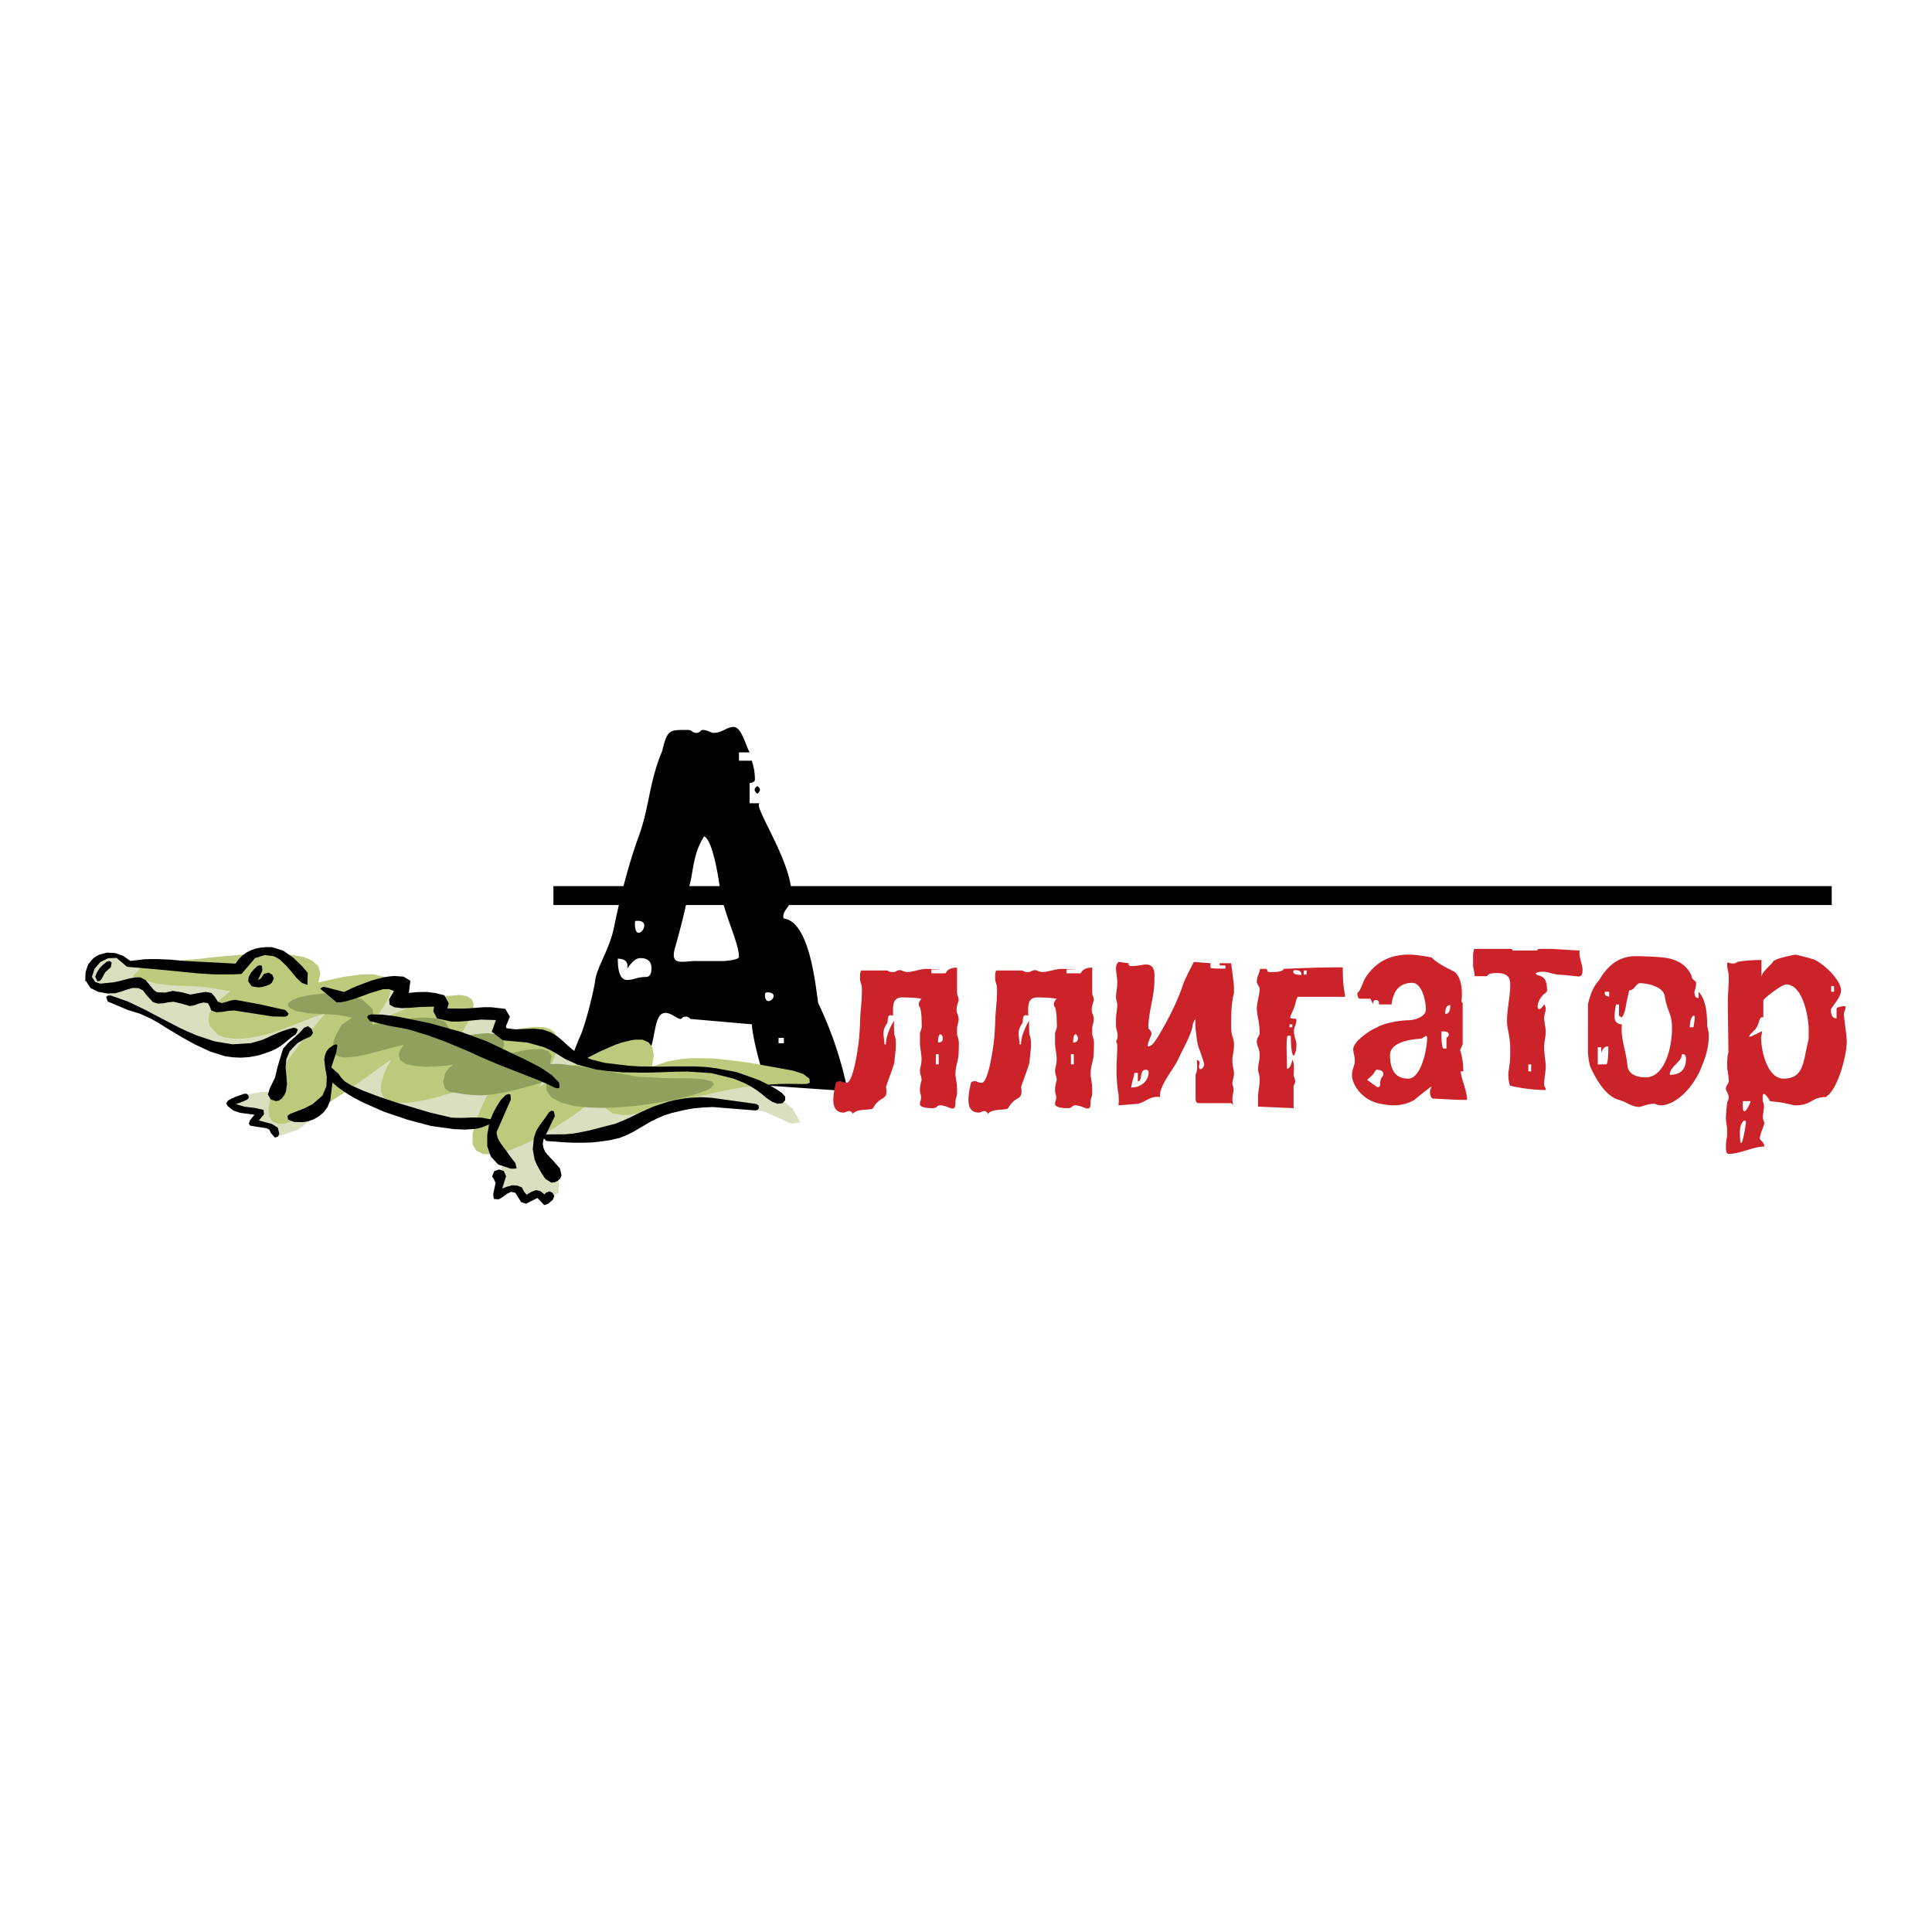
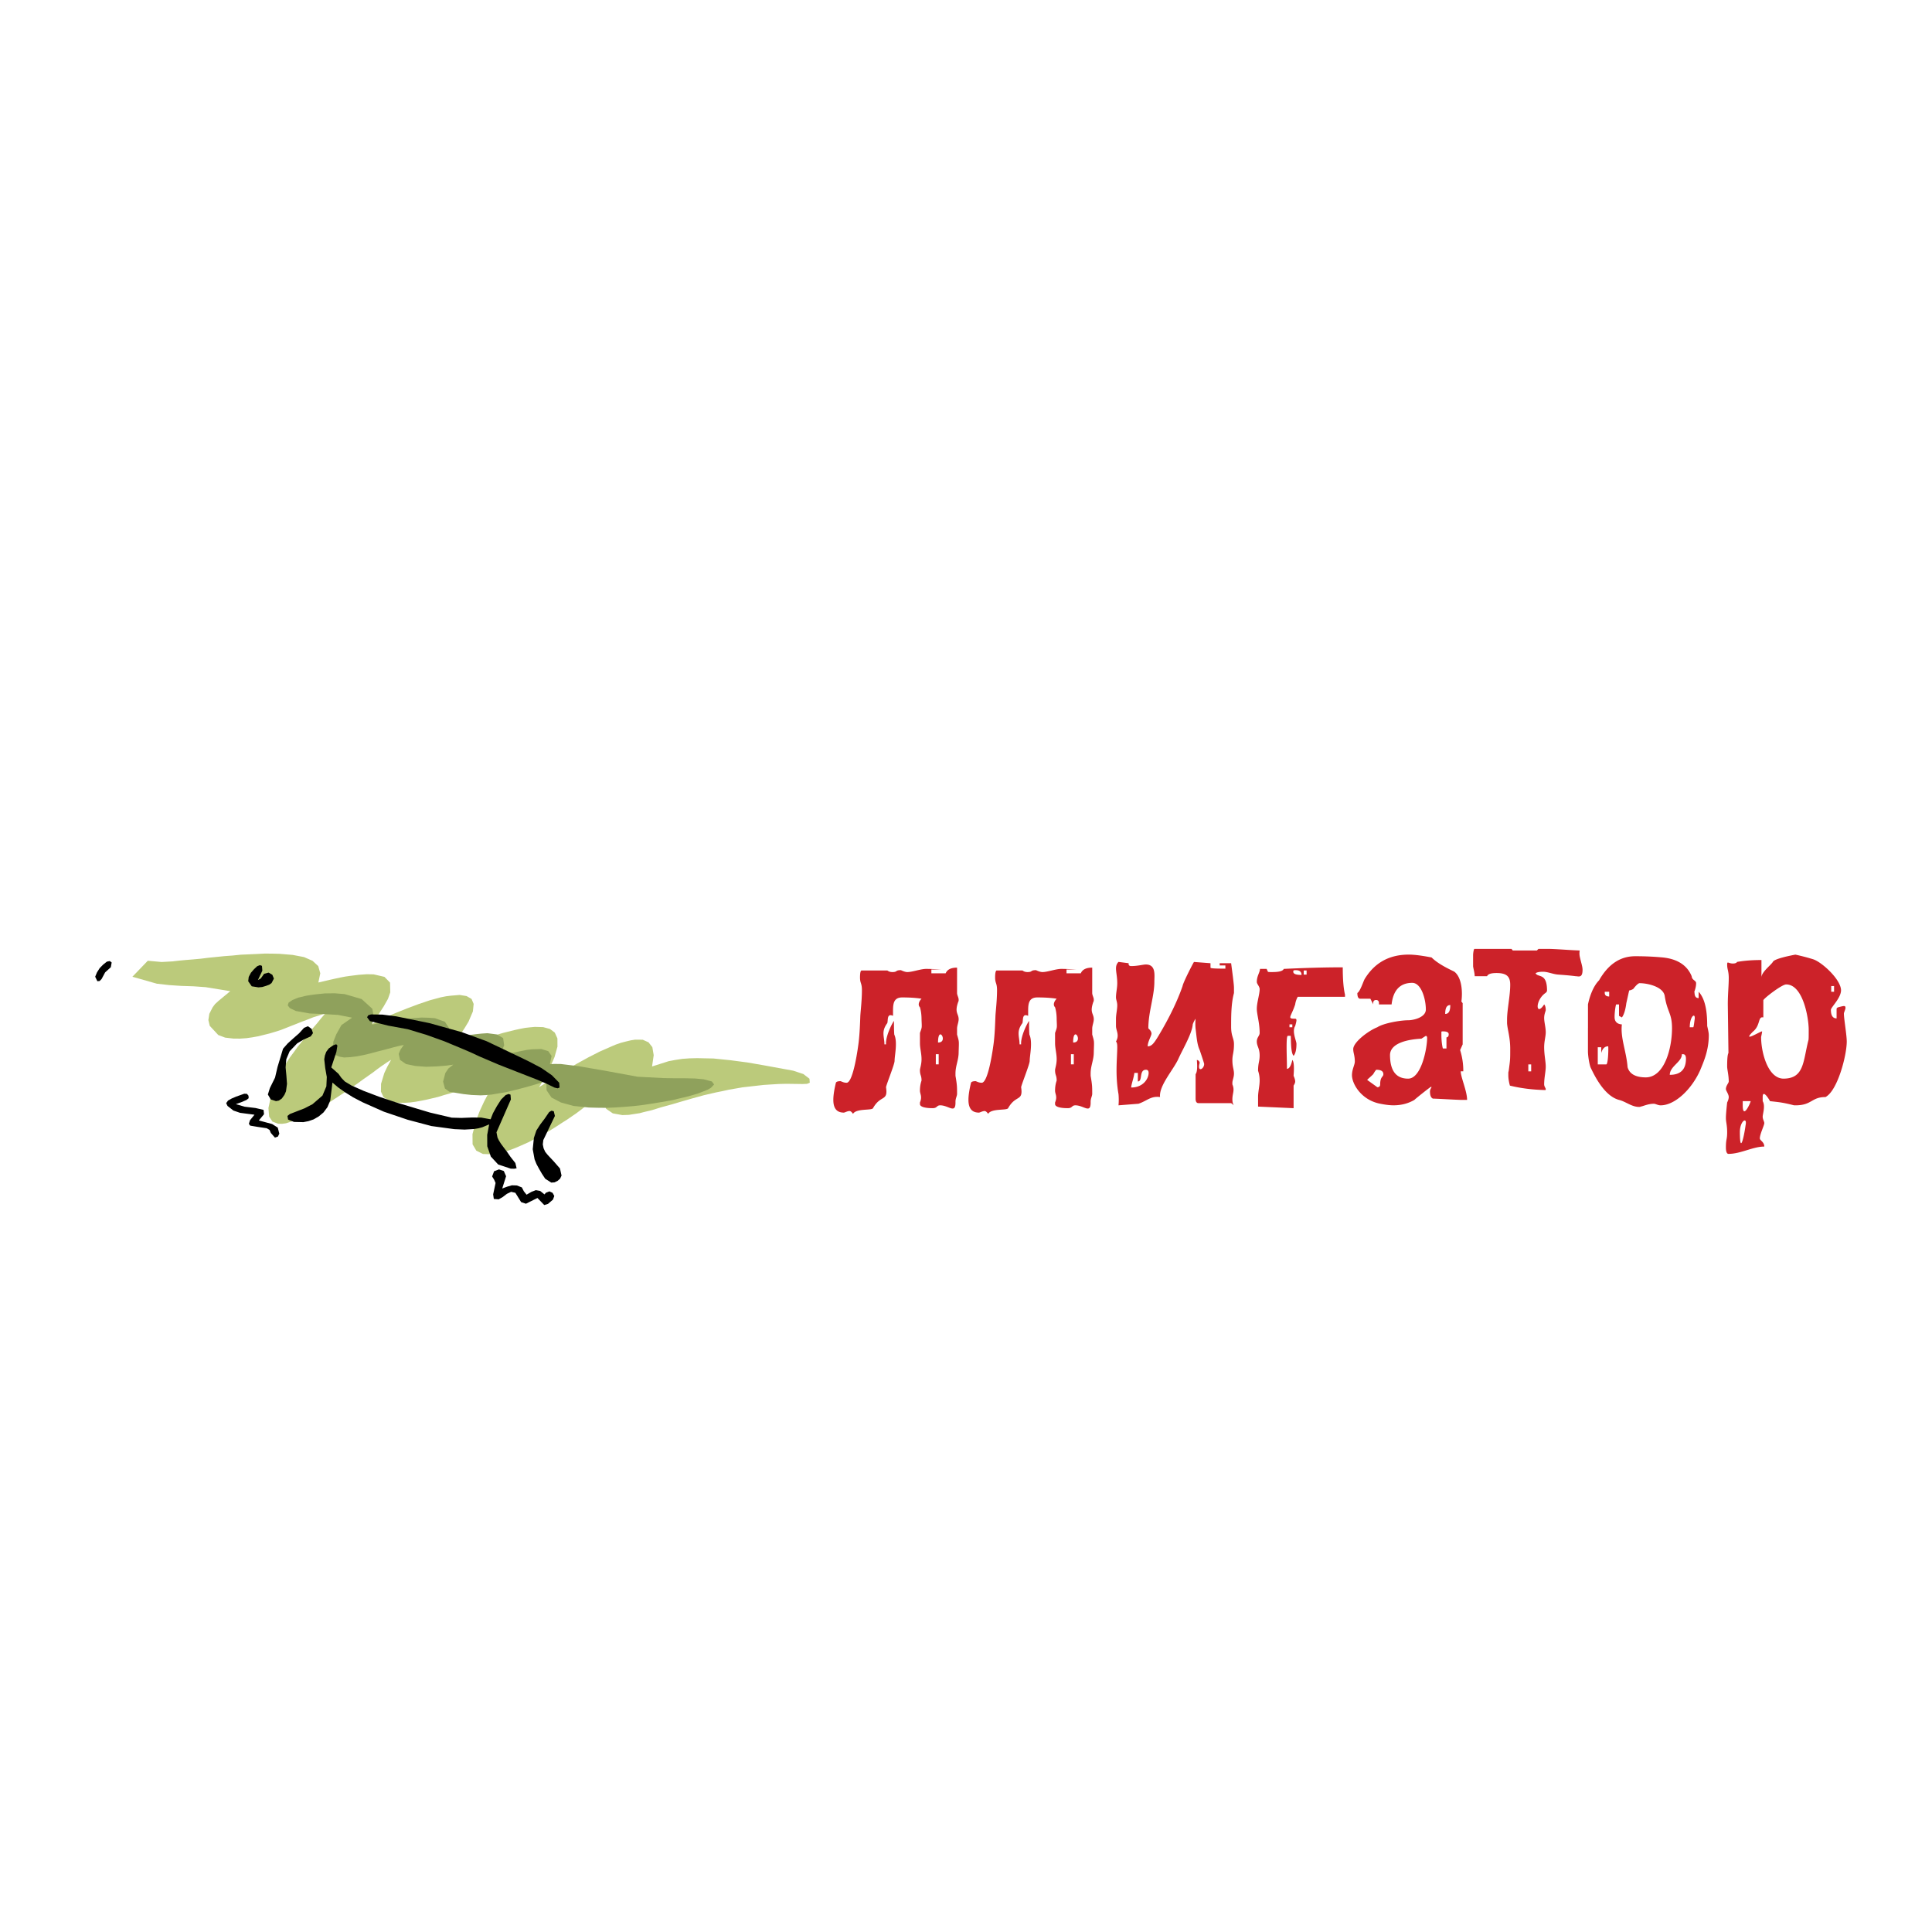
<svg xmlns="http://www.w3.org/2000/svg" width="2500" height="2500" viewBox="0 0 192.756 192.756">
-   <path fill-rule="evenodd" clip-rule="evenodd" fill="#fff" d="M0 0h192.756v192.756H0V0z" />
-   <path d="M71.19 73.12c-.237 0-.65-.294-1.063-.294-.294 0-.235.294-.648.294-.471 0-.354-.294-.885-.294-1.827 0-2.004-.06-2.535 2.123-1.357 3.244-1.238 5.602-2.418 8.728-.944 2.654-1.711 5.603-2.359 8.729-.413 2.183-1.651 3.951-1.887 5.308-.06.767-1.004 4.719-1.592 5.84-.893 2.122-1.364 3.892-1.364 5.308h4.312v-.885c.649 0 1.002.295 1.062.885.767-.059 2.182-.236 2.654.235-.177-1.356 0-2.948.531-4.776.53-1.828.353-4.188 2.359-2.89.294.176.472.235.53.235.177 0 .119-.235.531-.235.413 0 .354.235.53.235l6.076.531c-.059.825 1.18 6.133 1.828 6.133l7.726.531a37.584 37.584 0 0 0-2.949-8.788c-.294-2.005-.884-8.08-3.42-8.434-.06-.059-.06-.117-.06-.236 0-.648 1.004-1.238.827-2.123 0-3.48-4.07-9.141-3.126-9.141h-1.062v-2.006c.354-.058.53-.177.53-.353 0-1.18-.353-1.888-.294-1.888h-1.298v-.826h1.062c-.413-.767-.825-2.536-1.592-2.536-.709 0-1.122.59-2.006.59zm4.365 5.308c-.354.236-.354.472 0 .767.353-.295.353-.531 0-.767zm-5.309 5.013c.944.354 1.593 5.131 1.593 5.308.471 2.654 1.887 5.308 1.887 6.723 0 .295-1.355.413-1.593.413h-2.535c-1.357-.06-2.831.649-2.241-1.356.412-1.475.884-3.186 1.297-5.25.059-.767.236-1.297.294-1.592.296-1.65.414-2.831 1.298-4.246zm-6.605 8.434c1.593 0-.296 2.477-.296.294 0-.118 0-.235.06-.294h.236zm-1.061 4.777c.472-.708.884-1.062 1.297-1.062.767 0 1.121.354 1.121 1.002 0 .59-.177.885-.59.885-.885 0-1.18.295-1.828.295-.649 0-.943-.707-.943-2.123.766 0 1.06.354.943 1.003zm13.8 2.418c.059-.06.117-.06.235-.06 1.415.06-.235 1.711-.295.295 0-.117 0-.176.06-.235zm1.828 5.013h-.531v-.53h.531v.53zm-16.69 1.828h-.768v-.531h.767v.531h.001z" fill-rule="evenodd" clip-rule="evenodd" />
  <path d="M92.354 96.667c-.602.031-1.329.316-1.836.316-.252 0-.633-.189-.633-.189-.6 0-.315.189-.854.189-.349 0-.475-.158-.506-.158h-2.563c-.095 0-.158.221-.158.695 0 .602.19.539.19 1.267 0 1.013-.127 2.025-.159 2.563-.031.854-.062 1.708-.158 2.562-.063.57-.539 4.082-1.202 4.114-.349 0-.539-.158-.633-.158-.252 0-.411.063-.443.158-.162.665-.257 1.234-.257 1.709 0 .858.352 1.27 1.048 1.27.095 0 .349-.158.569-.158.095 0 .222.095.349.285.317-.57 1.868-.316 1.994-.57.76-1.364 1.519-.633 1.297-2.092.063-.349.854-2.278.854-2.627 0-.538.317-1.867-.031-2.626-.032-.412-.032-.887-.032-1.361-.252.348-.854 1.614-.791 2.342h-.159c0-.791-.348-1.266.285-2.12.095-.285-.063-1.014.569-.728.032-.823-.158-1.836.918-1.836.664 0 1.329.032 1.93.127-.222.222-.411.602-.158.854.096.317.158.729.158 1.203.032.886.063.729-.158 1.36v1.014c0 .537.158 1.012.158 1.614 0 .506-.158.916-.158 1.075 0 .538.158.506.158 1.044 0 .031-.158.38-.158 1.013 0 .348.253.57 0 1.175v.158c0 .285.539.411 1.266.411.475 0 .38-.284.76-.284.854 0 1.55.917 1.519-.349 0-.352.158-.573.158-.794 0-.729 0-.887-.158-1.805v-.221c0-.792.316-1.33.316-2.121.032-1.171.063-1.013-.158-1.771v-.602c0-.285.158-.634.158-.918 0-.601-.442-.634-.031-1.772.031-.032.031-.095.031-.189 0-.222-.158-.442-.158-.665V96.54c-.602 0-.981.189-1.139.569h-1.424v-.38h1.012c-.539-.031-1.044-.062-1.582-.062zm1.234 7.342c0-1.836 1.076.031 0 0zm.064 2.183h-.285v-1.014h.285v1.014zm12.182-9.525c-.6.031-1.328.316-1.836.316-.252 0-.631-.189-.631-.189-.602 0-.316.189-.855.189-.348 0-.475-.158-.506-.158h-2.564c-.094 0-.158.221-.158.695 0 .602.191.539.191 1.267 0 1.013-.127 2.025-.158 2.563-.033.854-.062 1.708-.158 2.562-.064.57-.539 4.082-1.203 4.114-.348 0-.537-.158-.633-.158-.254 0-.412.063-.443.158-.163.665-.257 1.234-.257 1.709 0 .858.352 1.27 1.047 1.27.096 0 .348-.158.57-.158.096 0 .221.095.348.285.316-.57 1.867-.316 1.994-.57.758-1.364 1.518-.633 1.297-2.092.064-.349.854-2.278.854-2.627 0-.538.318-1.867-.031-2.626-.031-.412-.031-.887-.031-1.361-.252.348-.854 1.614-.791 2.342h-.158c0-.791-.348-1.266.285-2.12.094-.285-.062-1.014.57-.728.029-.823-.158-1.836.916-1.836.664 0 1.33.032 1.932.127-.223.222-.412.602-.16.854.098.317.16.729.16 1.203.031.886.062.729-.16 1.36v1.014c0 .537.16 1.012.16 1.614 0 .506-.16.916-.16 1.075 0 .538.16.506.16 1.044 0 .031-.16.38-.16 1.013 0 .348.256.57 0 1.175v.158c0 .285.539.411 1.268.411.475 0 .381-.284.76-.284.854 0 1.551.917 1.52-.349 0-.352.158-.573.158-.794 0-.729 0-.887-.158-1.805v-.221c0-.792.314-1.33.314-2.121.033-1.171.064-1.013-.156-1.771v-.602c0-.285.156-.634.156-.918 0-.601-.441-.634-.031-1.772.031-.032.031-.095.031-.189 0-.222-.156-.442-.156-.665V96.54c-.604 0-.982.189-1.141.569h-1.424v-.38h1.014c-.541-.031-1.047-.062-1.586-.062zm1.234 7.342c0-1.836 1.077.031 0 0zm.065 2.183h-.285v-1.014h.285v1.014zm4.461-10.221c-.475.475-.125 1.075-.125 2.12 0 .507-.127.949-.127 1.424 0 .222.127.443.127.791 0 .412-.127.918-.127 1.329v.729c0 .474.379.886 0 1.55.094.096.127.254.127.538 0 1.14-.223 2.722.125 4.715.033.38.033.764 0 1.112l1.994-.158c.855-.289 1.234-.796 2.15-.669-.125-1.14 1.363-2.753 1.838-3.829.379-.854 1.359-2.5 1.424-3.418.062-.189.158-.38.285-.569a5.195 5.195 0 0 0 0 1.013c.094.665.125 1.52.41 2.12.064.19.475 1.393.443 1.393 0 .507-.729.886-.443-.127a.335.335 0 0 0-.285-.284c.064.728.033 1.203-.125 1.424v2.437c0 .289.094.447.283.447h3.262l.283.222c-.096-.096-.158-.316-.158-.605 0-.601.254-.886 0-1.487v-.158c0-.254.158-.538.158-.917 0-.412-.158-.665-.158-1.33 0-.602.158-.728.158-1.613 0-.602-.283-.76-.283-1.74 0-1.045 0-2.312.283-3.355v-.537c0-.349-.189-1.709-.283-2.438h-1.141v.222h.568v.317c-.6 0-1.486 0-1.486-.096v-.443l-1.645-.126c-.033 0-1.078 2.024-1.141 2.405-.537 1.55-1.361 3.228-2.404 4.968-.477.791-.697 1.044-1.076 1.044 0-.475.379-1.044.379-1.266 0-.285-.314-.506-.314-.538 0-1.614.6-3.196.6-4.62 0-.665.189-1.74-.855-1.74-.252 0-.822.158-1.455.158-.189 0-.285-.095-.252-.285l-1.014-.13zm1.931 11.929c.506-.031.094-1.139.789-1.171.191 0 .285.096.285.316 0 .539-.506 1.456-1.74 1.456 0-.285.285-1.044.316-1.456h.35v.855zm14.557-11.233c-.096.222-.475.316-1.172.316-.252 0-.379 0-.41-.032l-.127-.284h-.666c0 .348-.314.695-.314 1.297 0 .222.283.443.283.728 0 .507-.283 1.33-.283 1.963 0 .538.283 1.393.283 2.404 0 .285-.283.444-.283.854 0 .475.283.665.283 1.393 0 .602-.158.728-.158 1.52 0 .031.158.38.158.98 0 .538-.158 1.107-.158 1.646v.953l3.545.158v-2.251c.094-.157.158-.284.158-.411 0-.158-.064-.349-.158-.569 0-.126.127-1.329-.127-1.582-.127.601-.316.887-.537.887 0-.76-.033-1.488-.033-2.152 0-.76.033-1.14.127-1.14h.285c.031.506 0 1.709.285 1.994.189-.222.285-.602.285-1.203 0-.285-.475-1.234-.127-1.771.096-.316.127-.507.127-.57 0-.095-.031-.158-.127-.158-.855 0-.412-.157 0-1.424a2.12 2.12 0 0 1 .254-.759h4.715v-.223c-.158-.664-.223-1.582-.223-2.721-1.899-.001-3.86.062-5.885.157zm.98.158c.062-.031.127-.031.221-.031.379 0 .57.157.57.474-.537 0-.822-.095-.822-.316 0-.063 0-.096.031-.127zm1.299.41h-.287v-.41h.287v.41zm-1.425 5.254h-.285v-.285h.285v.285zm6.488-3.418c0 .381.094.57.285.57h1.012l.285.569c-.031-.285.062-.442.285-.442.221 0 .316.157.283.442h1.266c.16-1.424.855-2.151 2.059-2.151.916 0 1.359 1.646 1.359 2.658 0 .791-1.234 1.075-1.771 1.075-.76 0-2.438.285-3.07.696-.887.348-2.404 1.487-2.404 2.184 0 .38.158.633.158 1.234 0 .349-.285.76-.285 1.393.031.917.982 2.469 2.816 2.82.475.095.918.158 1.33.158.791 0 1.486-.19 2.088-.542 0-.032 1.582-1.298 1.645-1.298.033 0 .033 0 .064.032-.094.157-.158.285-.158.411 0 .411.094.633.285.728.918.032 1.803.095 2.721.127h.695c0-.886-.633-2.247-.633-2.849h.254a6.87 6.87 0 0 0-.316-2.12l.254-.569v-4.113l-.127-.159c.127-.918.062-2.373-.697-2.975-.285-.157-1.549-.695-2.277-1.424-.98-.19-1.74-.285-2.277-.285-1.963 0-3.418.824-4.4 2.437-.13.223-.444 1.236-.729 1.393zm8.764 2.089c0-.602.16-.886.508-.886-.001.601-.159.886-.508.886zm-.379 1.773c.033-.032.064-.032.158-.032.381 0 .57.096.57.285 0 .19-.064.285-.223.317v1.106h-.348c-.031 0-.158-.601-.158-1.329v-.347h.001zm-1.551.411c.096.032.127.095.127.222 0 1.013-.57 4.051-1.898 4.051-1.201 0-1.805-.791-1.805-2.373.033-1.203 1.836-1.551 3.133-1.615l.443-.285zm-5.854 4.398c0-.031.316-.284.602-.569.158-.285.285-.443.316-.443.475 0 .697.158.697.443s-.318.222-.318 1.013c0 .19-.094.285-.285.285l-1.012-.729zm10.567-11.36c0 .158.16.664.16 1.014h1.234c.096-.223.412-.317.949-.317 1.045 0 1.361.38 1.361 1.171 0 1.107-.316 2.5-.316 3.481v.348c.033.602.316 1.393.316 2.563 0 1.107 0 1.075-.158 2.246-.031.032-.031.158-.031.38 0 .349.062.696.158 1.044 1.043.254 2.184.412 3.545.444.031-.032.031-.063.031-.096 0-.095-.158-.254-.158-.475 0-.664.158-1.266.158-1.772s-.158-1.17-.158-1.93c0-.602.158-1.076.158-1.487 0-.507-.158-1.014-.158-1.425s.158-.696.158-.791c0-.285-.064-.475-.158-.569-.824 1.267-.949-.38.127-1.14.094-.063.158-.157.158-.253 0-1.772-.887-1.266-1.141-1.709.096-.095.35-.158.729-.158.508 0 1.014.254 1.551.284.381.032.949.063 1.709.16.285 0 .697.221.697-.634 0-.349-.16-.76-.285-1.361a1.653 1.653 0 0 1 0-.57c-.982-.031-1.994-.126-2.977-.158h-1.138l-.158.158h-2.404l-.127-.158H147.1c-.035 0-.1.19-.129.57v1.14zm5.795 10.506h-.285v-.695h.285v.695zm5.664-4.335v2.342c0 .349.094 1.107.254 1.582.6 1.297 1.549 2.912 2.846 3.26.666.162 1.268.7 1.996.7.094 0 .125 0 .156-.032.254-.031.729-.284 1.33-.284.158 0 .412.158.664.158 1.424 0 3.102-1.586 3.957-3.517.348-.854.854-1.962.854-3.481 0-.222-.062-.506-.158-.917 0-1.234-.127-2.627-.855-3.418v.633c-.285 0-.41-.19-.41-.57-.096.032.158-.38.158-.917 0-.285-.412-.285-.443-.695-.443-1.077-1.393-1.71-2.848-1.868a29.036 29.036 0 0 0-2.785-.126c-1.488 0-2.689.792-3.607 2.405-.602.602-.949 1.646-1.107 2.405v2.34h-.002zm4.113-3.735c.189-.031.316-.095.412-.158.221-.284.475-.569.633-.569.791 0 2.342.348 2.5 1.266.254 1.646.729 1.708.729 3.228 0 2.025-.76 4.874-2.596 4.905-1.045 0-1.646-.348-1.836-1.013-.125-1.614-.729-2.911-.57-4.272-.473-.031-.727-.284-.727-.727 0-.603.127-1.267.158-1.267h.283v1.14l.285.158c.287-.349.412-1.14.445-1.424.095-.412.188-.856.284-1.267zm-1.994.602c-.285 0-.443-.126-.443-.349v-.126h.443v.475zm8.039 3.069c0-1.171.633-1.551.475-.696-.062.475-.096.696-.127.696h-.348zm-8.83 2.564c.127-.443.348-.665.697-.665.031.507-.031 1.772-.191 1.805h-.854v-1.709h.348v.569zm8.164.126c.191 0 .287.159.287.443 0 1.076-.539 1.614-1.615 1.614 0-.854 1.234-1.298 1.203-2.058h.125v.001zm11.203-9.936c-.506.095-2.119.412-2.246.728-.221.348-1.139 1.013-1.139 1.55v-1.74c-.918 0-1.711.063-2.438.19-.031.096-.189.158-.412.158-.475 0-.57-.285-.57.127 0 .474.158.601.158 1.329 0 .727-.094 1.581-.094 2.626l.064 4.842c-.096.19-.129.634-.129 1.36 0 .285.158.854.158 1.487 0 .158-.283.411-.283.76 0 .158.283.506.283.791 0 .158-.062.349-.158.542-.029.254-.125 1.14-.125 1.551s.125.695.125 1.424c0 .76-.125.633-.125 1.52 0 .41.096.633.254.633 1.232 0 2.436-.729 3.576-.729 0-.475-.445-.602-.445-.822 0-.411.445-1.298.445-1.52 0-.157-.16-.38-.16-.633 0-.284.285-1.076 0-1.555v-.411c0-.791.602.158.729.411.918.1 1.297.131 2.404.416h.127c1.678 0 1.582-.827 3.008-.827 1.201-.633 2.119-4.146 2.119-5.538 0-.664-.285-2.278-.285-2.784 0-.127.158-.411.158-.57 0-.253-.127-.221-.727-.063-.096.032-.16.096-.16.159v.949c-.379 0-.568-.285-.568-.854 0-.254 1.012-1.171 1.012-1.962-.031-1.107-1.994-2.88-2.848-3.102a21.614 21.614 0 0 0-1.708-.443zm-3.197 4.557c0-.158 1.838-1.583 2.279-1.583 1.678 0 2.248 3.323 2.248 4.526 0 .633 0 .98-.031 1.044-.539 2.12-.412 3.829-2.5 3.829-1.551-.031-2.217-2.627-2.217-4.146 0-.032.127-.57.094-.57-.188 0-2.055 1.172-.916.032.791-.634.475-1.551 1.043-1.424V99.8zm7.058-.855h-.285v-.569h.285v.569zm-8.324 10.917c.033.067-.789 1.935-.789.416v-.416h.789zm-1.074 3.075c0-1.107.76-1.582.568-.665-.158 1.17-.568 2.974-.568.665z" fill-rule="evenodd" clip-rule="evenodd" fill="#cc2229" />
-   <path fill="none" stroke="#000" stroke-width="1.888" stroke-miterlimit="2.613" d="M55.216 89.352h127.536" />
-   <path fill-rule="evenodd" clip-rule="evenodd" fill="#d9e0c0" d="M10.615 99.022l.738.867 4.015 1.78 5.194 2.773 4.516.586 3.846-1.627 1.61-.216-1.973 1.345-.527 2.253-.149 2.119-1.918.047-1.893.374-1.016.852.815.537 2.209.294-.828.995 1.479.346.941 1.06 2.071-.704 2-1.463 1.553-3.573 2.224 1.709 5.17 1.926 5.065 1.308 3.343-.531-.112 2.598 1.264 1.261-.657 1.752.1 1.583 1.982-.749.651 1.241 1.219-.556.787.654 1.391-.863.045-1.673-1.765-2.195.066-1.767 2.661.375 3.905-.399 6.951-3.153 4.325-.078 4.345.793 2.707 1.227.881-.165-.769-1.368-2.314-1.853-4.227-1.83-6.538-.093-5.654-.381-2.802-1.249-2.563-1.317-4.82-.88.135-1.528-5.359-.163-.864-1.39-3.584-.021-.1-1.582-6.517.877-3.299-1.242-2.714-2.689-3.28.694-1.391.863-10.321-.853-1.2-.9-1.405.291-1.211 1.152-.173 1.272.968.944.771.303z" />
  <path fill-rule="evenodd" clip-rule="evenodd" fill="#bbca7b" d="M14.746 95.854l1.381.125 1.104-.062.637-.075.683-.064.706-.057.76-.07.764-.094.812-.082.811-.083.806-.059.811-.083.801-.035.801-.036.777-.04.766.005.714.018 1.311.109 1.138.216.853.373.569.529.204.716-.191.921 1.101-.262.548-.12.495-.107.52-.101.46-.066.894-.113.805-.059.69.013 1.081.252.557.576.021.971-.225.64-.42.744-.542.837-.361.486-.39.503.702-.356.417-.199.442-.193.498-.231.495-.206.547-.219.545-.219.571-.213.569-.214.564-.19.564-.19 1.083-.291.519-.102.485-.059.858-.071.691.111.501.291.207.494-.076.749-.434 1.013-.365.607-.464.709-.572.758-.672.857.99-.313.536-.173.541-.194.563-.19.57-.214.588-.184.588-.185.587-.184.559-.166 1.13-.281.549-.12.517-.1.509-.056.454-.042.837.023.676.182.484.362.261.58.006.819-.293 1.045-.587 1.347-.433.791-.525.868.29-.181.497-.328.319-.198.377-.235.41-.274.458-.265.463-.288.493-.305.516-.3.539-.295.569-.314.533-.27.563-.289.551-.243.552-.243.522-.224.513-.177.501-.13.471-.113.438-.071.766.005.583.26.381.486.135.799-.164 1.125 1.658-.528.648-.121.694-.109.73-.053.771-.018.814.017.812.016 1.693.173 1.705.225 1.641.285 2.921.534 1.01.335.608.465.03.403-.272.109-.451.019-1.579-.022-.771.017-.754.046-.753.048-.711.08-.713.081-.712.081-.67.117-.671.115-.652.144-.625.126-1.228.283-1.166.322-1.089.314-1.036.303-.977.267-.908.282-.839.2-.396.105-.385.059-.694.109-.649.023-.949-.173-.662-.452-.351-.725.003-.965-.438.393-.497.429-.543.417-.578.459-.6.453-.325.221-.323.222-.325.221-.347.217-.671.436-.695.432-.685.385-.708.379-.678.361-.69.308-.633.273-.651.244-.589.185-.571.114-.513.078-.884-.033-.665-.329-.372-.632-.01-1.017.376-1.397.325-.864.454-.984.579-1.102.706-1.222-.663.192-.809.282-.989.313-.512.177-.564.19-.559.166-.587.185-.583.161-.587.184-1.153.275-.572.114-.543.096-.537.072-.502.032-.889-.01-.721-.194-.538-.348-.266-.557.012-.79.323-1.064.294-.624.387-.701-.406.252-.618.424-.388.281-.422.323-.474.334-.504.353-.508.376-.561.389-.562.388-.585.383-.584.383-.584.384-.603.353-.579.361-.569.312-.562.289-.553.242-.493.207-.936.301-.409.053-.37-.012-.569-.208-.329-.497-.072-.858.267-1.25.421-1.164.532-1.114.302-.548.32-.519.342-.514.361-.485.366-.509.386-.479.383-.48.409-.473.383-.48.409-.474.384-.479.408-.475-.616.203-.588.184-.546.219-.571.213-.546.219-.517.201-.546.218-.518.203-.535.17-.559.167-1.129.281-.595.108-.59.085-.654.046-.643-.003-.843-.098-.682-.258-.851-.916-.137-.578.095-.621.324-.642.251-.337.347-.316 1.166-.964-2.455-.401-1.218-.087-1.229-.04-1.194-.08-1.229-.139-2.438-.694 1.537-1.597z" />
  <path fill-rule="evenodd" clip-rule="evenodd" fill="#8fa15c" d="M37.121 102.225l.781-.165.57-.114.643-.097.698-.134.76-.07.759-.071.73-.052.714.018.632.049.982.354.437.671-.358 1.105.752-.146.496-.107.571-.114.565-.09.614-.08.584-.061.577-.038.961.125.608.365.104.718-.22.518-.398.649.534-.172.845-.224.991-.213.518-.102.509-.055.923-.031.693.211.334.475-.168.827.426-.025.668.008 1.78.218 2.854.494 3.014.556 2.593.136 1.134.018 1.065.001.935.021.872.08.816.215.228.3-.328.344-.342.193-.437.17-.517.201-.611.18-.687.186-.757.169-.397.105-.414.076-.851.148-.875.142-.898.137-.917.107-.934.079-.905.06-.9.038-.888-.01-.838-.022-1.521-.158-1.258-.343-.947-.495-.498-.734-.008-.918-.588.185-.587.184-1.06.297-.949.248-.838.2-.747.122-.671.115-.607.057-.526.026-.907-.039-.797-.087-1.406-.23-.444-.326-.185-.688.226-.863.303-.448.485-.382-.665.092-.934.079-1.099.04-1.071-.078-.945-.196-.596-.411-.132-.601.169-.406.337-.49-.548.119-.605.156-.687.186-.711.181-.739.198-.735.175-.698.133-.637.075-.601.032-.475-.086-.383-.164-.228-.301.015-1.011.297-.748.513-.92 1.064-.741-1.396-.276-1.415-.084-1.421-.061-1.378-.247-.601-.289-.21-.271.09-.277.382-.257.575-.236.787-.188.437-.071.461-.065.963-.098.994-.014.996.084 1.69.494 1.062.966.133.7-.155.88z" />
  <path fill-rule="evenodd" clip-rule="evenodd" d="M23.531 110.161l.882.256 1.082.13.799.186.047.433-.517.621 1.327.359.561.355.156.605-.141.29-.297.103-.41-.467-.129-.303-.282-.165-.885-.132-.763-.128-.131-.18.105-.347.454-.562-1.442-.189-.664-.229-.585-.459-.133-.278.183-.254.372-.211.412-.176.836-.299.269.013.156.185.016.251-.215.173-.522.225-.541.194zM31.004 103.394l-.748.344-.602.355-.754.789-.334.789-.069.825.078.835.058.806-.099.744-.158.359-.258.361-.294.203-.286.056-.529-.173-.283-.487.201-.645.516-1.043.246-1.057.552-1.827.471-.532.565-.512.56-.488.5-.552.384-.158.361.258.146.43-.224.32zM50.105 118.577l.489-.182.478-.136.49.015.5.192.205.394.269.334.486-.282.436-.17.429.075.438.35.137-.165.354-.14.313.147.174.313-.135.365-.497.428-.372.112-.676-.704-.644.32-.506.254-.481-.162-.575-.928-.423-.098-.419.199-.421.322-.401.229-.486-.04-.065-.46.24-1.133-.145-.331-.198-.318.196-.523.49-.184.48.163.226.522-.386 1.222zM26.174 96.843l-.442.936.285-.155.331-.468.449-.118.372.211.158.384-.227.441-.237.168-.327.121-.372.111-.379.036-.668-.107-.353-.504.052-.433.221-.418.305-.35.317-.298.273-.109.205.073.037.479zM11.055 96.502l-.565.512-.353.66-.195.201-.229.021-.216-.447.175-.428.274-.432.356-.362.364-.286.286-.057.189.143-.086.475zM37.012 101.209l1.134.017 1.394.177 3.308.675 3.253.909 2.441.892.824.392.824.39.802.385.824.391.977.476 1.192.625.555.377.532.372.719.737.037.479-.192.079-.305-.071-.89-.431-.924-.389-1.906-.743-1.882-.737-1.913-.818-.848-.396-.901-.385-1.758-.732-1.806-.646-1.827-.549-1.946-.357-1.826-.451-.28-.388.12-.195.268-.085zM33.052 106.496l.718.638.298.416.339.351.673.406 1.189.525 1.523.579 1.722.576 3.377 1.012 2.183.511.96.026.999-.039.964.003.95.172.241-.611.388-.702.428-.668.449-.438.297-.105.183.068.036.478-1.435 3.279.102.519.133.279.197.319.263.357.34.45.371.534.477.606.125.525-.233.044-.345-.006-1.263-.419-.731-.79-.356-1.024-.006-1.139.195-1.045-.685.286-.396.105-.438.072-.929.054-1.029-.043-2.28-.309-2.377-.63-2.363-.8-2.131-.944-.95-.495-.82-.513-.678-.481-.559-.476-.217 1.781-.283.676-.395.527-.462.387-.516.3-.511.176-.519.103-.935-.021-.589-.237-.065-.361.243-.191.436-.17 1.035-.402.789-.41.992-.857.39-.924.043-.93-.159-.904-.095-.864.064-.38.135-.365.251-.338.417-.297.326-.123.119.127-.102.644-.508 1.54zM55.362 111.34l-1.155 2.404-.053.433.082.39.164.36.25.306.595.634.625.716.156.705-.147.313-.248.213-.309.152-.326.021-.602-.387-.329-.498-.282-.487-.26-.481-.188-.465-.185-1.009.117-1.137.247-.734.387-.601.43-.569.452-.662.232-.144.235.055.112.472z" />
-   <path fill-rule="evenodd" clip-rule="evenodd" d="M75.344 110.788l-4.203-.339-.976.044-.987.092-.542.096-.519.101-1.154.276-.75.244-.663.291-.614.303-.574.335-.573.336-.604.355-.643.319-.739.299-.495.106-.471.113-.461.065-.461.066-.865.094-.846.026-.843.001-.883-.033-1.973-.14-.314-.346.101-.223.269-.086 1.835-.017.835-.076.775-.142.781-.163.815-.206.845-.224.92-.23.738-.298.663-.291.615-.301.586-.284.609-.278.632-.274.7-.232.75-.245.606-.155.593-.109.566-.091.533-.048 1.051-.052 1 .06 4.413.611.242.131.067.239-.125.218-.262.062zM31.944 98.638l.289-.181.498.093 1.585.42.222-.098.614-.301.413-.176.489-.183.516-.201.541-.196.583-.161.552-.142.566-.091.531-.049.925.068.674.405-.141 1.131-.046.087.911-.084.895-.013.89.109.886.232.433.794-.144.511 1.457.019.724-.029.707-.058.73-.052.718-.005 1.448.165.462.776-.401.971.056.186.89.109.924-.031.923-.031.896.085.823.292.626.392.539.449.528.495.579.482.367.234.39.24 1.017.411 1.308.331 2.385.285 1.148.069 1.111.012 1.087.008 1.07-.022 1.064.001 1.065.001 1.052.048 1.036.118 2.136.401 2.216.79 1.131.561.589.336.579.384.334.374-.012.369-.265.284-.484.061-.547-.202-.556-.378-.538-.447-.485-.362-.585-.359-.548-.302-1.129-.462-2.249-.549-2.341-.153-1.215.014-1.274.049-1.123.035-1.017.009-.935-.021-.867-.004-1.481-.124-1.223-.162-1.798-.47-1.253-.564-.519-.32-.52-.32-.548-.302-.606-.265-1.627-.454-2.424-.22-1.111-.854.419-1.165-1.474-.047-.759.07-.735.075-.73.053-.743-.001-1.436-.311-.375-.731.082-.451-1.421.039-.934.079-.9.037-.721-.094-.459-.257-.05-.53.489-.827-.522-.196-.573.014-1.385.418-.762.293-.809.282-.82.229-.414.076-.426.024-1.658-1.377zM9.205 97.53l.295.44.504.168 1.343-.132.758-.169.74-.199.645-.121.521-.002.508.266.369.433.364.457.201.195.241.131.785.035.758-.169.908.138.862.227 1.009-.186.514-.078.569.108.35.405.289.462.387.141.449-.117.453-.142.415-.077 2.515.464 2.517.564.315.346-.102.224-.244.092-1.257-.023-1.29-.202-2.531-.395-.578.04-.619.102-.602.033-.5-.191-.134-.378-.193-.342-.456-.057-.472.112-.436.171-.437.07-.788-.233-.844-.198-.509.055-.518.102-.526.025-.487-.139-.69-.755-.299-.417-.466-.232-.59-.015-.558.166-.565.191-.559.166-.824.03-.902-.161-.779-.38-.454-.701-.076.008.038-.907.251-.758.482-.581.303-.226.336-.169.739-.199.784.035.805.263.767.526.712-.081.69-.087.672-.016.643.002 1.298.056 1.259.121 5.208.277.327-.444.356-.362.418-.299.452-.241.482-.158.519-.102.556-.044.567.009 1.104.357.999.704.848.817.584.681-.035 1.205-.546-.202-.51-.465-.5-.613-.566-.652-.588-.558-.341-.229-.36-.158-.843-.098-.96.295-1.362 1.588-.701.034-.695.011-1.409-.007-1.441-.09-1.451-.142-1.453-.141-1.452-.142-2.817-.237-1.03-.884-.848.025-.784.385-.574.659-.262.804.03.082zM11.041 99.32l1.715.599 1.715.822.836.444.861.449.861.448.86.448.872.403.877.378 1.768.586 1.787.294 1.836-.116 1.058-.297.523-.224.529-.247.523-.225.546-.219.535-.172.529-.148.289.042.159.162-.198.424-.508.376-.491.405-.514.401-.493.304-.47.213-.46.164-.884.288-.438.072-.413.076-.83.053-.783-.035-.792-.11-1.498-.474-1.473-.691-.724-.392-.744-.422-.737-.445-.738-.444-.756-.473-.766-.427-1.031-.464-1.245-.39-1.984-.835-.164-.459.179-.132.276-.01z" />
</svg>